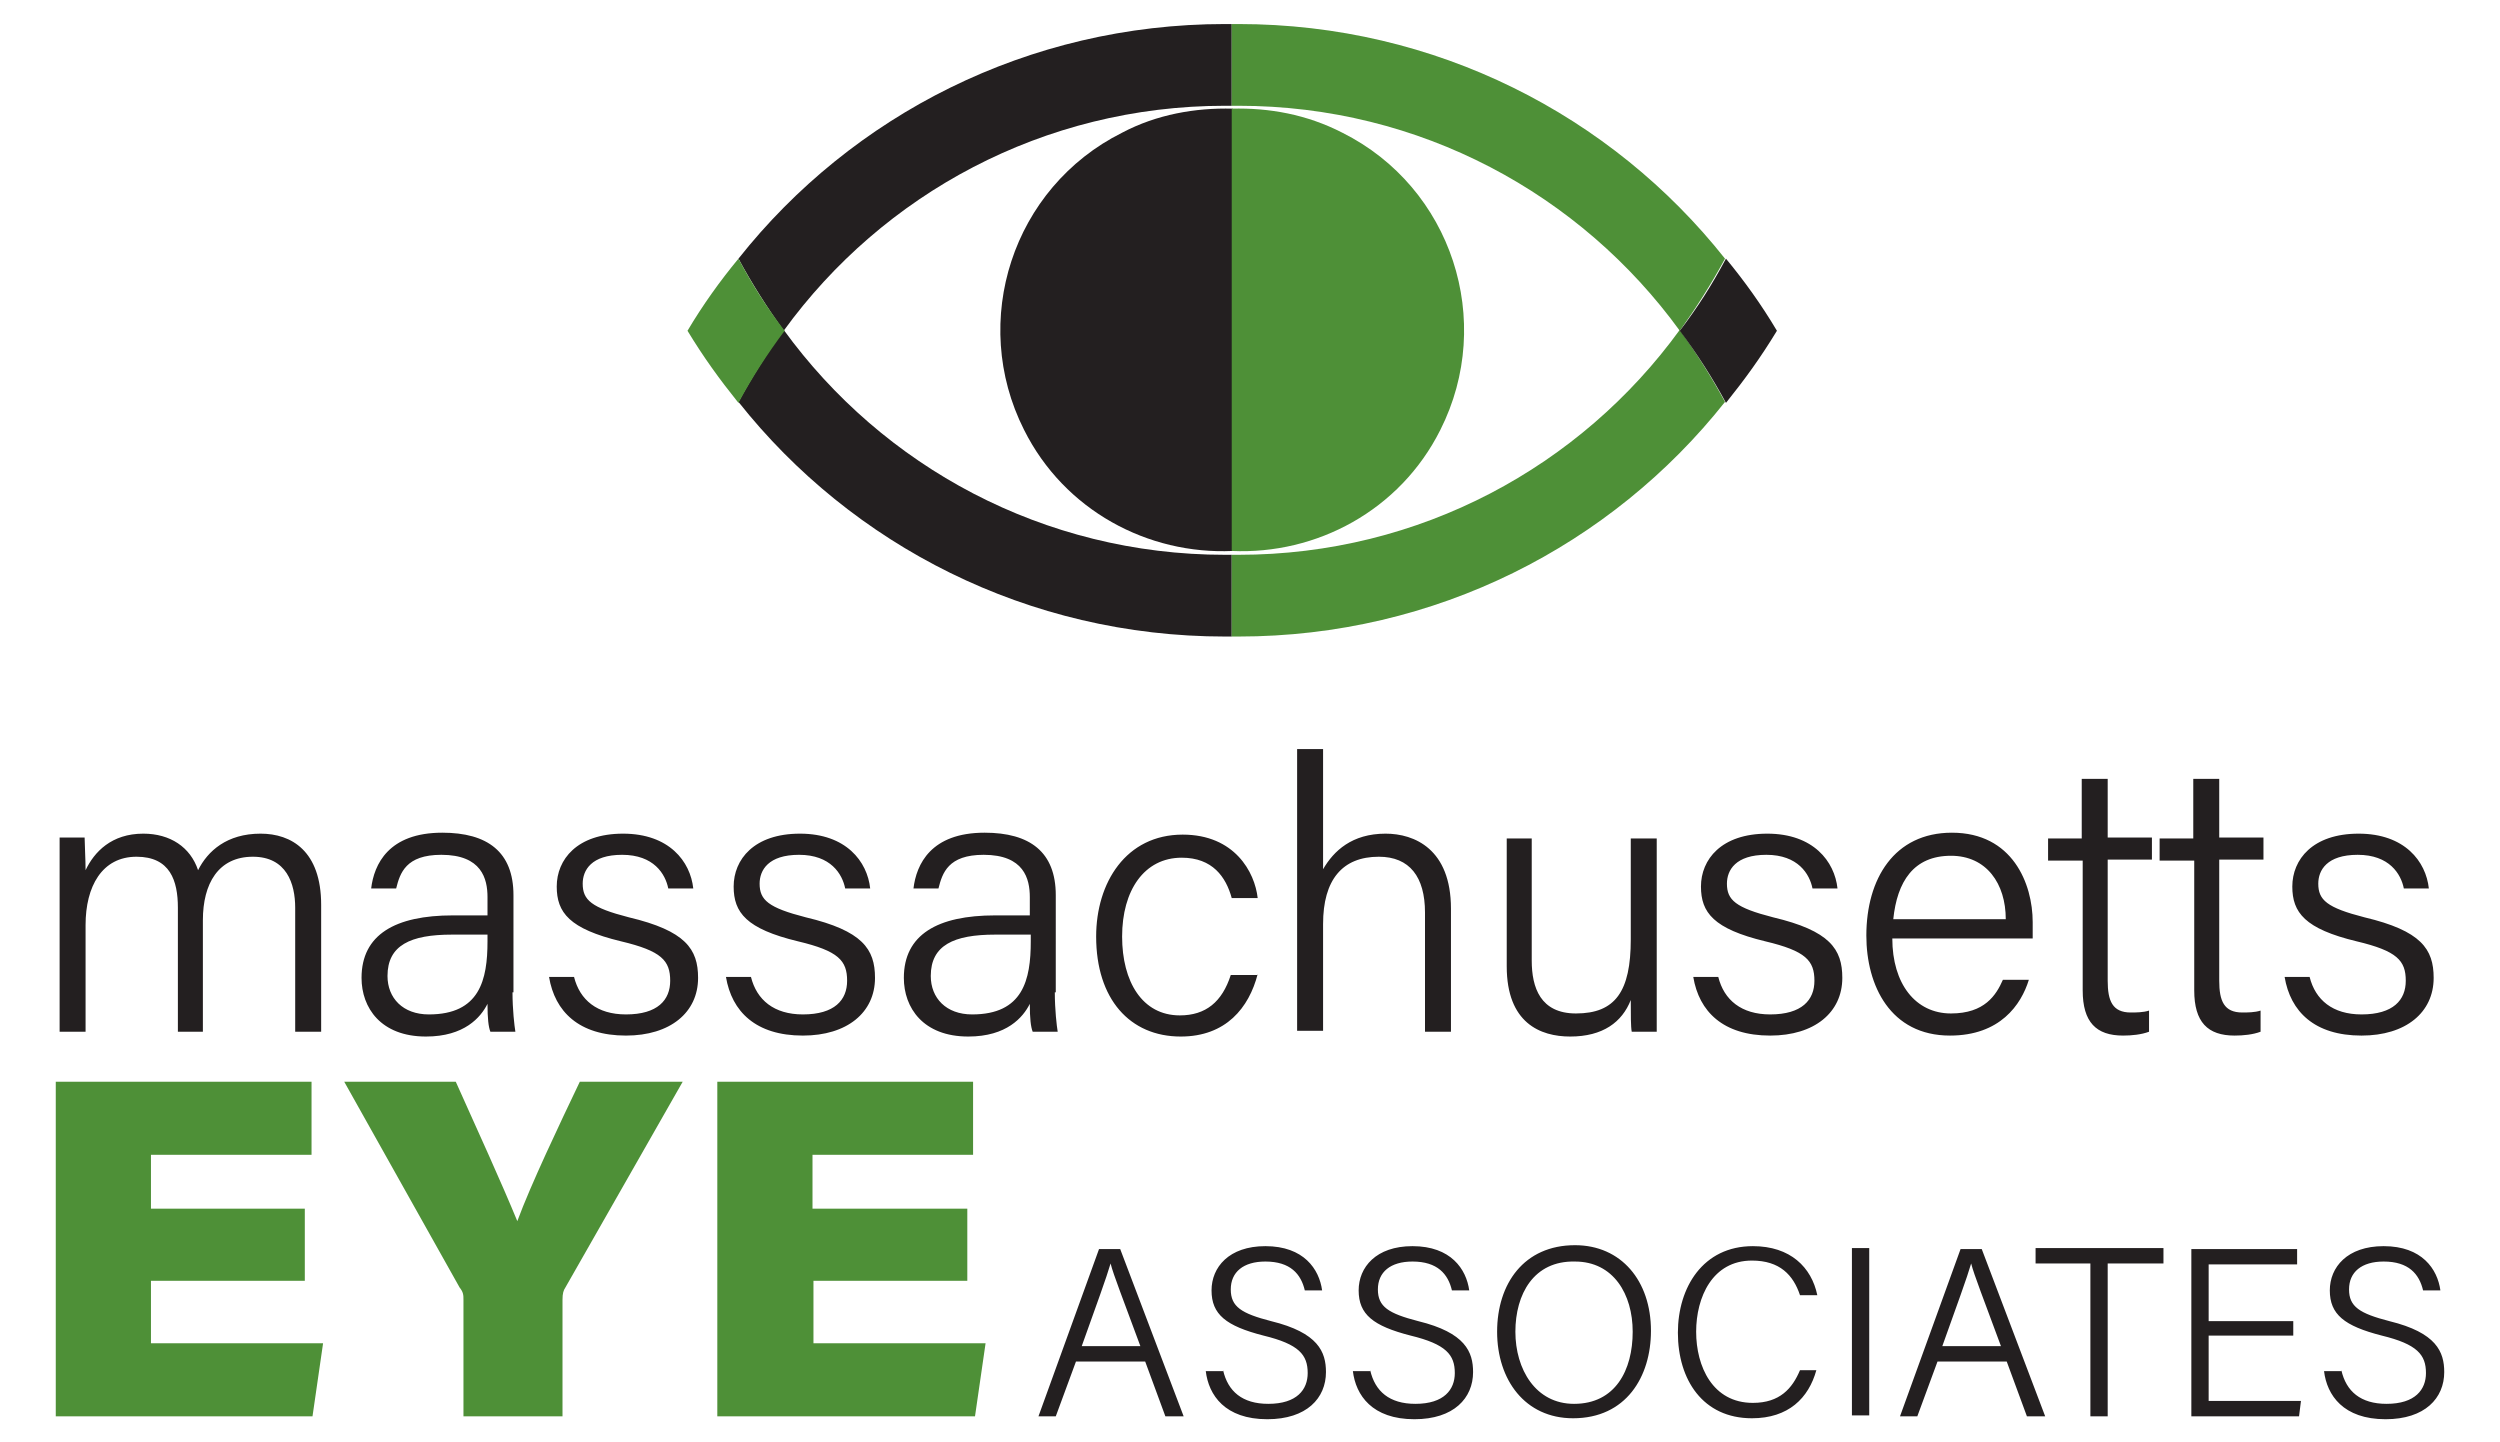
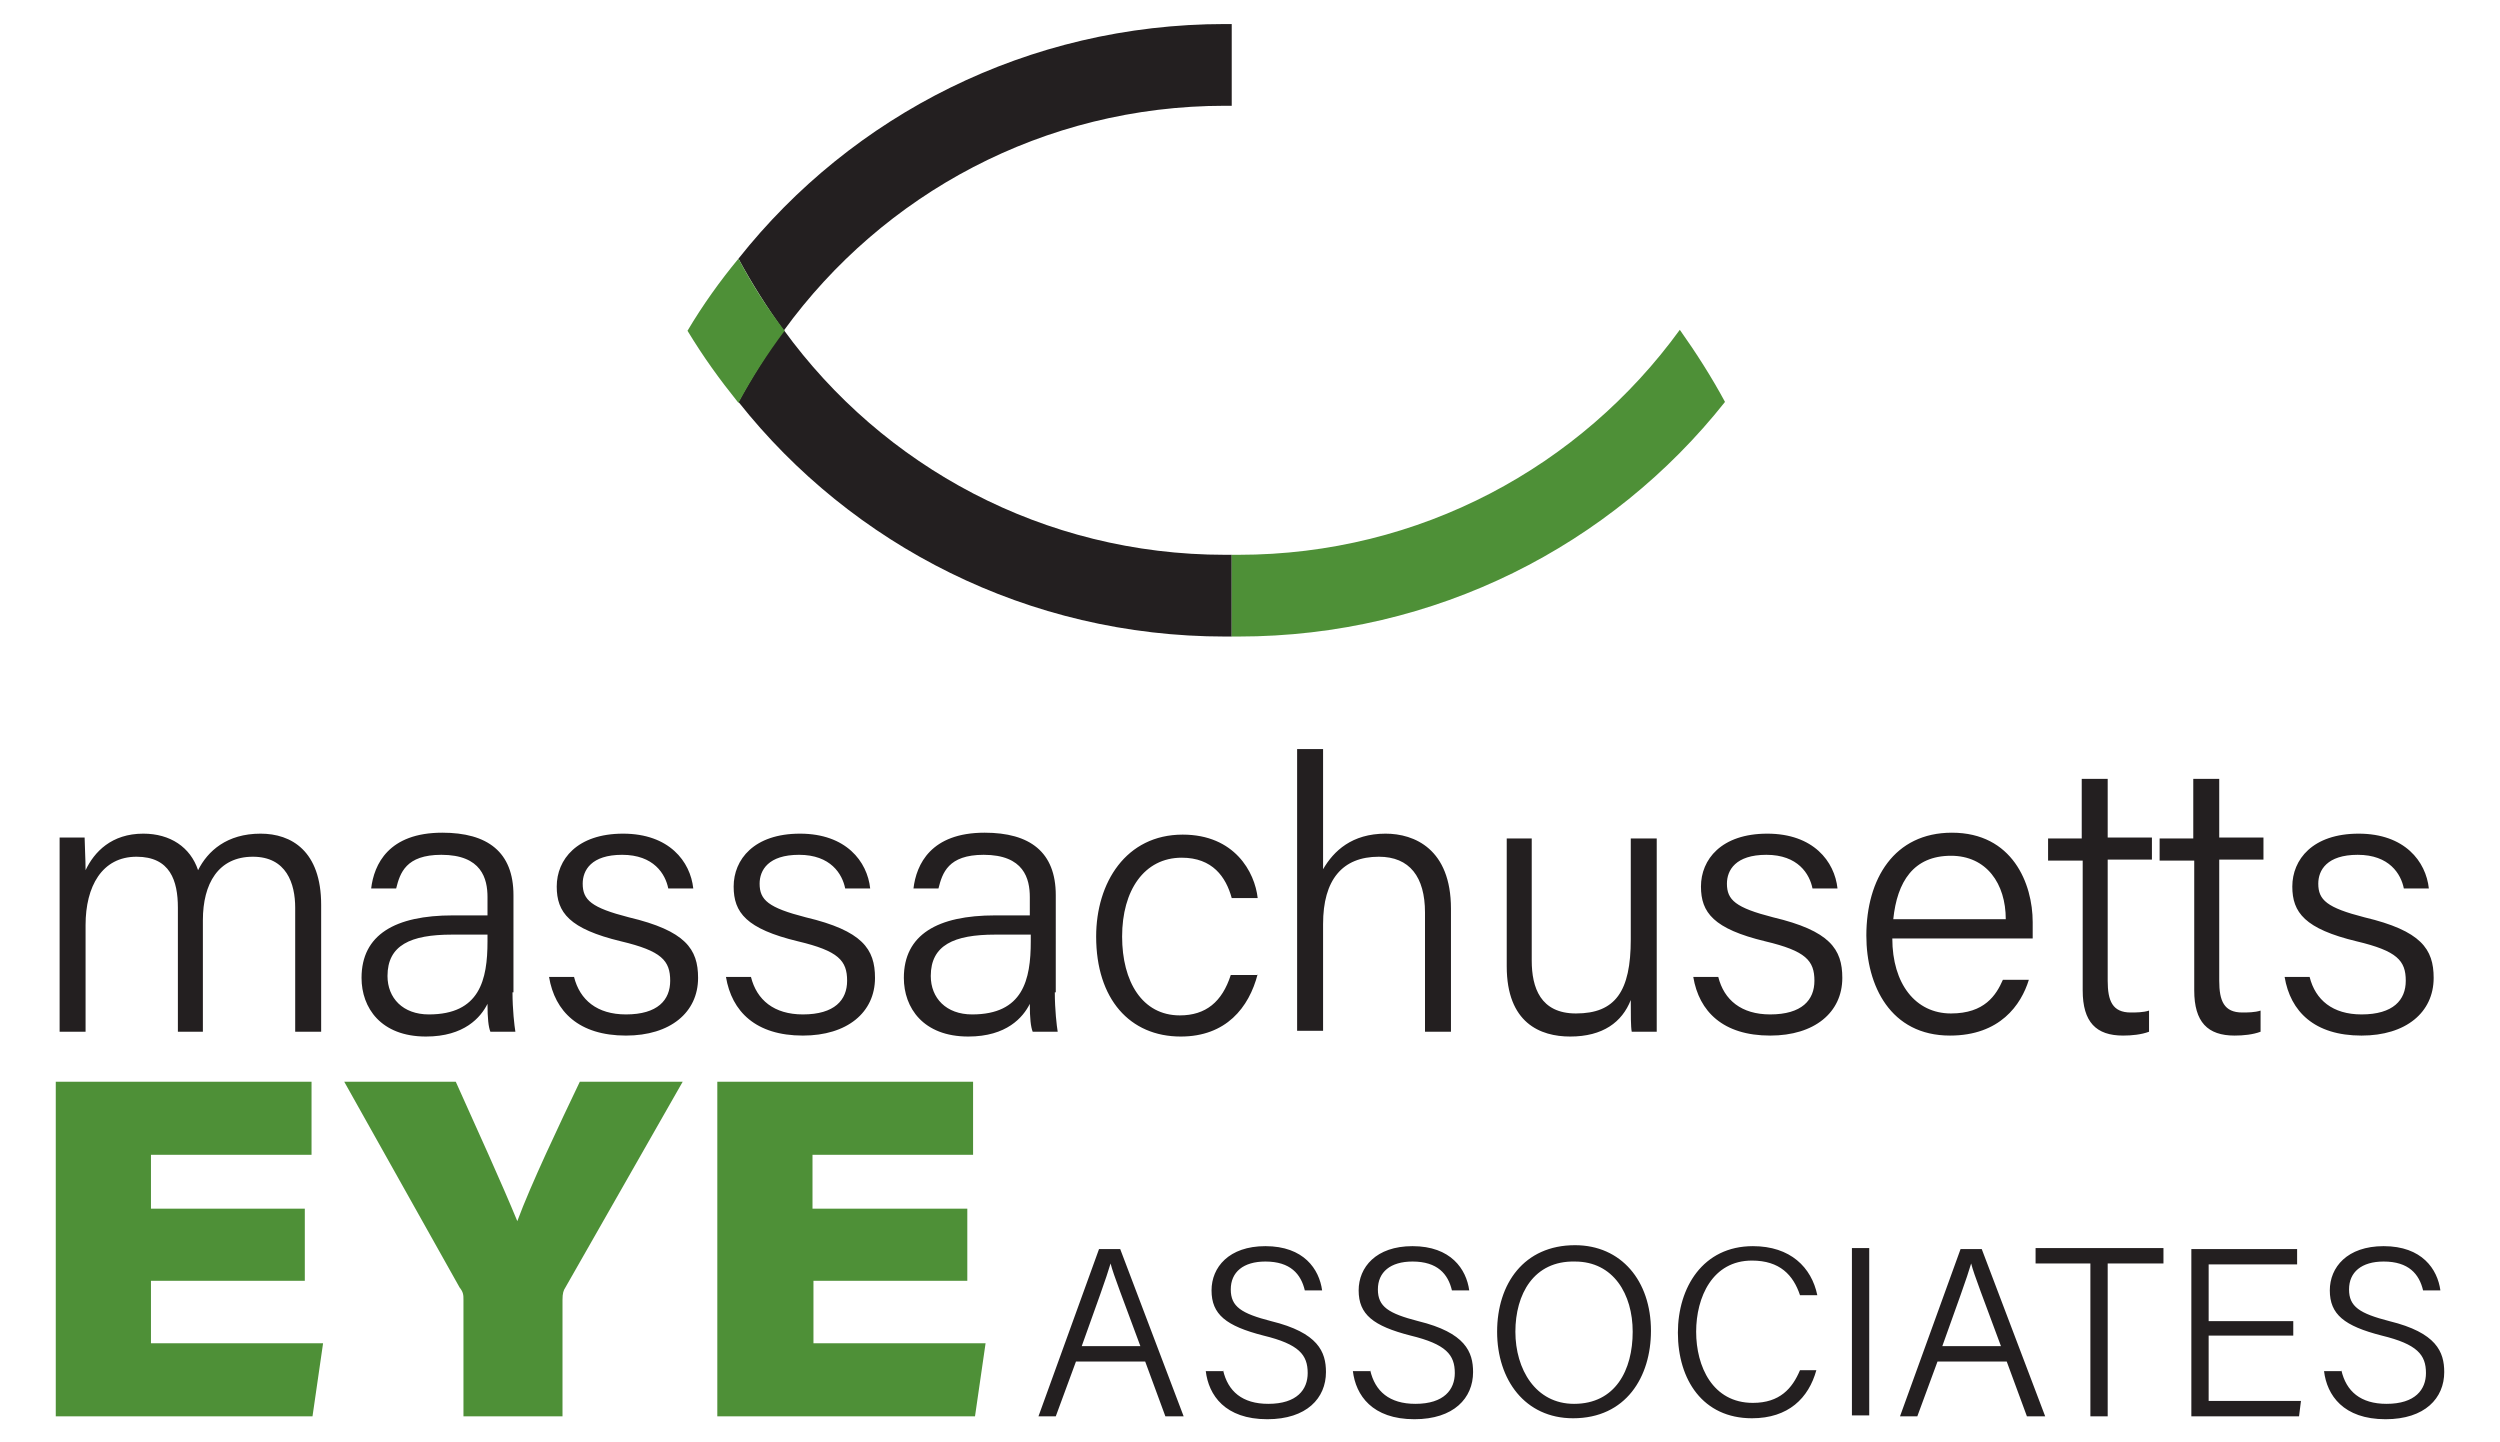
<svg xmlns="http://www.w3.org/2000/svg" version="1.1" id="Layer_1" x="0px" y="0px" viewBox="0 0 260 150" style="enable-background:new 0 0 260 150;" xml:space="preserve">
  <style type="text/css">
	.st0{fill:#231F20;}
	.st1{fill:#4E9037;}
</style>
  <path class="st0" d="M6.2,92.3c0-1.7,0-3.6,0-5.2h2.6c0,0.6,0.1,2.3,0.1,3.4c0.9-1.9,2.7-3.8,6-3.8c2.8,0,4.9,1.4,5.7,3.8  c1-2,3-3.8,6.5-3.8c3.2,0,6.3,1.8,6.3,7.4v13.2h-2.7V94.4c0-2.5-0.9-5.3-4.4-5.3c-3.6,0-5.2,2.8-5.2,6.6v11.6h-2.6V94.4  c0-2.8-0.8-5.3-4.3-5.3c-3.6,0-5.3,3.1-5.3,7.1v11.1H6.2V92.3z M53.3,103.2c0,1.8,0.2,3.5,0.3,4.1H51c-0.2-0.5-0.3-1.4-0.3-2.9  c-0.7,1.4-2.4,3.4-6.4,3.4c-4.7,0-6.7-3-6.7-6.1c0-4.5,3.5-6.5,9.5-6.5c1.6,0,2.9,0,3.6,0v-1.9c0-1.9-0.6-4.4-4.8-4.4  c-3.7,0-4.3,1.9-4.7,3.5h-2.6c0.3-2.5,1.8-5.8,7.4-5.8c4.7,0,7.4,2,7.4,6.5V103.2z M50.6,97.2c-0.7,0-2.4,0-3.6,0  c-4.3,0-6.7,1.1-6.7,4.3c0,2.3,1.6,4,4.3,4c5.3,0,6.1-3.6,6.1-7.6V97.2z M59.7,101.6c0.6,2.4,2.4,3.9,5.4,3.9c3.3,0,4.6-1.5,4.6-3.5  c0-2.1-0.9-3.1-5.1-4.1c-5.4-1.3-6.7-3-6.7-5.7c0-2.8,2.1-5.5,6.9-5.5c4.8,0,7,2.9,7.3,5.7h-2.6c-0.3-1.5-1.5-3.5-4.8-3.5  c-3.2,0-4.1,1.6-4.1,3c0,1.7,0.9,2.5,4.8,3.5c5.9,1.4,7.2,3.3,7.2,6.3c0,3.6-2.9,6-7.5,6c-4.9,0-7.4-2.5-8-6.1H59.7z M78.1,101.6  c0.6,2.4,2.4,3.9,5.4,3.9c3.3,0,4.6-1.5,4.6-3.5c0-2.1-0.9-3.1-5.1-4.1c-5.4-1.3-6.7-3-6.7-5.7c0-2.8,2.1-5.5,6.9-5.5  c4.8,0,7,2.9,7.3,5.7h-2.6c-0.3-1.5-1.5-3.5-4.8-3.5c-3.2,0-4.1,1.6-4.1,3c0,1.7,0.9,2.5,4.8,3.5c5.9,1.4,7.2,3.3,7.2,6.3  c0,3.6-2.9,6-7.5,6c-4.9,0-7.4-2.5-8-6.1H78.1z M109.7,103.2c0,1.8,0.2,3.5,0.3,4.1h-2.6c-0.2-0.5-0.3-1.4-0.3-2.9  c-0.7,1.4-2.4,3.4-6.4,3.4c-4.7,0-6.7-3-6.7-6.1c0-4.5,3.5-6.5,9.5-6.5c1.6,0,2.9,0,3.6,0v-1.9c0-1.9-0.6-4.4-4.8-4.4  c-3.7,0-4.3,1.9-4.7,3.5h-2.6c0.3-2.5,1.8-5.8,7.4-5.8c4.7,0,7.4,2,7.4,6.5V103.2z M107.1,97.2c-0.7,0-2.4,0-3.6,0  c-4.3,0-6.7,1.1-6.7,4.3c0,2.3,1.6,4,4.3,4c5.3,0,6.1-3.6,6.1-7.6V97.2z M130.8,101.3c-0.9,3.5-3.3,6.5-8,6.5  c-5.3,0-8.8-3.9-8.8-10.4c0-5.6,3.1-10.6,9-10.6c5.4,0,7.5,3.9,7.8,6.6h-2.7c-0.6-2.2-2-4.2-5.2-4.2c-3.9,0-6.2,3.4-6.2,8.2  c0,4.7,2.1,8.2,6,8.2c2.7,0,4.4-1.4,5.3-4.2H130.8z M137.6,77.9v12.5c1.1-1.9,3-3.7,6.5-3.7c3,0,6.8,1.6,6.8,7.8v12.8h-2.7V94.9  c0-3.7-1.6-5.8-4.8-5.8c-3.8,0-5.8,2.4-5.8,7v11.1h-2.7V77.9H137.6z M172.3,101.4c0,2,0,4.9,0,5.9h-2.6c-0.1-0.5-0.1-1.8-0.1-3.3  c-0.9,2.3-2.9,3.8-6.3,3.8c-3.1,0-6.6-1.4-6.6-7.3V87.2h2.6v12.7c0,2.8,0.9,5.5,4.6,5.5c4.1,0,5.7-2.3,5.7-7.7V87.2h2.7V101.4z   M178.7,101.6c0.6,2.4,2.4,3.9,5.4,3.9c3.3,0,4.6-1.5,4.6-3.5c0-2.1-0.9-3.1-5.1-4.1c-5.4-1.3-6.7-3-6.7-5.7c0-2.8,2.1-5.5,6.9-5.5  c4.8,0,7,2.9,7.3,5.7h-2.6c-0.3-1.5-1.5-3.5-4.8-3.5c-3.2,0-4.1,1.6-4.1,3c0,1.7,0.9,2.5,4.8,3.5c5.9,1.4,7.2,3.3,7.2,6.3  c0,3.6-2.9,6-7.5,6c-4.9,0-7.4-2.5-8-6.1H178.7z M196.8,97.6c0,4.7,2.4,7.8,6.1,7.8c3.5,0,4.7-1.9,5.4-3.5h2.7  c-0.8,2.6-3,5.8-8.2,5.8c-6.2,0-8.7-5.2-8.7-10.4c0-5.9,2.9-10.7,8.9-10.7c6.3,0,8.4,5.3,8.4,9.3c0,0.6,0,1.1,0,1.7H196.8z   M208.6,95.6L208.6,95.6c0-3.7-2-6.6-5.7-6.6c-3.9,0-5.6,2.7-6,6.6H208.6z M212.9,87.2h3.6V81h2.7v6.1h4.6v2.3h-4.6V102  c0,2.1,0.5,3.3,2.4,3.3c0.5,0,1.3,0,1.9-0.2v2.2c-0.8,0.3-1.8,0.4-2.7,0.4c-2.8,0-4.2-1.4-4.2-4.7V89.5h-3.6V87.2z M224.5,87.2h3.6  V81h2.7v6.1h4.6v2.3h-4.6V102c0,2.1,0.5,3.3,2.4,3.3c0.5,0,1.3,0,1.9-0.2v2.2c-0.8,0.3-1.8,0.4-2.7,0.4c-2.8,0-4.2-1.4-4.2-4.7V89.5  h-3.6V87.2z M240.2,101.6c0.6,2.4,2.4,3.9,5.4,3.9c3.3,0,4.6-1.5,4.6-3.5c0-2.1-0.9-3.1-5.1-4.1c-5.4-1.3-6.7-3-6.7-5.7  c0-2.8,2.1-5.5,6.9-5.5c4.8,0,7,2.9,7.3,5.7h-2.6c-0.3-1.5-1.5-3.5-4.8-3.5c-3.2,0-4.1,1.6-4.1,3c0,1.7,0.9,2.5,4.8,3.5  c5.9,1.4,7.2,3.3,7.2,6.3c0,3.6-2.9,6-7.5,6c-4.9,0-7.4-2.5-8-6.1H240.2z" />
  <path class="st1" d="M31.7,125.6v7.6h-16v6.5h17.9l-1.1,7.6H5.8v-34.8h26.6v7.6H15.7v5.6H31.7L31.7,125.6z M48.2,147.3v-12.1  c0-0.5,0-0.8-0.4-1.3l-12-21.4h11.6c2.2,4.9,4.8,10.6,6.4,14.5c1.4-3.8,4.4-10.1,6.5-14.5H71l-12.2,21.4c-0.2,0.3-0.3,0.6-0.3,1.3  v12.1H48.2z M100.6,125.6v7.6h-16v6.5h17.9l-1.1,7.6H74.6v-34.8h26.6v7.6H84.5v5.6H100.6L100.6,125.6z" />
  <path class="st0" d="M111.9,141.6l-2.1,5.7h-1.8l6.3-17.4h2.2l6.6,17.4h-1.9l-2.1-5.7H111.9z M118.6,140c-1.8-4.9-2.8-7.4-3.1-8.6h0  c-0.4,1.4-1.5,4.4-3,8.6H118.6z M127.2,142.5c0.5,2.2,2,3.5,4.7,3.5c3,0,4.1-1.5,4.1-3.2c0-1.9-0.9-3-4.6-3.9  c-3.9-1-5.4-2.2-5.4-4.7c0-2.4,1.8-4.6,5.6-4.6c4,0,5.6,2.4,5.9,4.6h-1.8c-0.4-1.7-1.5-3-4.1-3c-2.3,0-3.6,1.1-3.6,2.9  c0,1.8,1.1,2.5,4.2,3.3c4.9,1.2,5.7,3.2,5.7,5.3c0,2.7-2,4.9-6.1,4.9c-4.4,0-6.1-2.5-6.4-5H127.2z M142.5,142.5  c0.5,2.2,2,3.5,4.7,3.5c3,0,4.1-1.5,4.1-3.2c0-1.9-0.9-3-4.6-3.9c-3.9-1-5.4-2.2-5.4-4.7c0-2.4,1.8-4.6,5.6-4.6c4,0,5.6,2.4,5.9,4.6  H151c-0.4-1.7-1.5-3-4.1-3c-2.3,0-3.6,1.1-3.6,2.9c0,1.8,1.1,2.5,4.2,3.3c4.9,1.2,5.7,3.2,5.7,5.3c0,2.7-2,4.9-6.1,4.9  c-4.4,0-6.1-2.5-6.4-5H142.5z M163.6,147.5c-5,0-7.9-4-7.9-9c0-5,2.8-9,8.1-9c4.8,0,7.9,3.7,7.9,8.9  C171.7,143.2,169.1,147.5,163.6,147.5z M157.6,138.5c0,3.9,2.1,7.5,6.1,7.5c4.3,0,6.1-3.5,6.1-7.5c0-3.9-2-7.3-6-7.3  C159.5,131.1,157.6,134.6,157.6,138.5z M188.9,142.5c-0.8,2.9-2.9,5-6.7,5c-5.1,0-7.7-4-7.7-8.9c0-4.7,2.6-9,7.8-9  c3.9,0,6.1,2.2,6.7,5.1h-1.8c-0.7-2.1-2.1-3.6-5-3.6c-4.1,0-5.8,3.8-5.8,7.4c0,3.6,1.7,7.4,5.9,7.4c2.8,0,4.1-1.5,4.9-3.4H188.9z   M194.4,129.8v17.4h-1.8v-17.4H194.4z M201.5,141.6l-2.1,5.7h-1.8l6.3-17.4h2.2l6.6,17.4h-1.9l-2.1-5.7H201.5z M208.1,140  c-1.8-4.9-2.8-7.4-3.1-8.6h0c-0.4,1.4-1.5,4.4-3,8.6H208.1z M217.5,131.4h-5.8v-1.6h13.3v1.6h-5.8v15.9h-1.8V131.4z M238.5,138.9  h-8.8v6.8h9.6l-0.2,1.6h-11.2v-17.4h11v1.6h-9.2v5.9h8.8V138.9z M243.5,142.5c0.5,2.2,2,3.5,4.7,3.5c3,0,4.1-1.5,4.1-3.2  c0-1.9-0.9-3-4.6-3.9c-3.9-1-5.4-2.2-5.4-4.7c0-2.4,1.8-4.6,5.6-4.6c4,0,5.6,2.4,5.9,4.6H252c-0.4-1.7-1.5-3-4.1-3  c-2.3,0-3.6,1.1-3.6,2.9c0,1.8,1.1,2.5,4.2,3.3c4.9,1.2,5.7,3.2,5.7,5.3c0,2.7-2,4.9-6.1,4.9c-4.4,0-6.1-2.5-6.4-5H243.5z" />
  <path class="st0" d="M127.4,2.5c-20.5,0-38.8,9.5-50.6,24.4c1.4,2.6,3,5.1,4.7,7.5c10.3-14.2,27-23.4,45.9-23.4c0.2,0,0.5,0,0.7,0  V2.5C127.9,2.5,127.7,2.5,127.4,2.5" />
  <path class="st0" d="M127.4,66.2c-20.5,0-38.8-9.5-50.6-24.4c1.4-2.6,3-5.1,4.7-7.5c10.3,14.2,27,23.4,45.9,23.4c0.2,0,0.5,0,0.7,0  v8.5C127.9,66.2,127.7,66.2,127.4,66.2" />
-   <path class="st0" d="M116.7,13.8c-11.4,5.7-15.9,19.6-10.2,30.9c4.2,8.4,12.9,13,21.7,12.6v-46C124.3,11.2,120.3,11.9,116.7,13.8" />
  <path class="st1" d="M71.5,34.4c1.7,2.8,3.3,5,5.3,7.5c1.4-2.6,3-5.1,4.8-7.5c-1.9-2.5-3.3-4.7-4.8-7.5  C74.9,29.2,73.1,31.7,71.5,34.4" />
-   <path class="st1" d="M128.8,2.5c20.5,0,38.8,9.5,50.6,24.4c-1.4,2.6-3,5.1-4.7,7.5c-10.3-14.2-27-23.4-45.9-23.4c-0.2,0-0.5,0-0.7,0  V2.5C128.4,2.5,128.6,2.5,128.8,2.5" />
  <path class="st1" d="M128.8,66.2c20.5,0,38.8-9.5,50.6-24.4c-1.4-2.6-3-5.1-4.7-7.5c-10.3,14.2-27,23.4-45.9,23.4  c-0.2,0-0.5,0-0.7,0v8.5C128.4,66.2,128.6,66.2,128.8,66.2" />
-   <path class="st1" d="M139.6,13.8c11.4,5.7,15.9,19.6,10.2,30.9c-4.2,8.4-12.9,13-21.7,12.6v-46C132,11.2,135.9,11.9,139.6,13.8" />
-   <path class="st0" d="M184.8,34.4c-1.7,2.8-3.3,5-5.3,7.5c-1.4-2.6-3-5.1-4.8-7.5c1.9-2.5,3.3-4.7,4.8-7.5  C181.4,29.2,183.2,31.7,184.8,34.4" />
</svg>